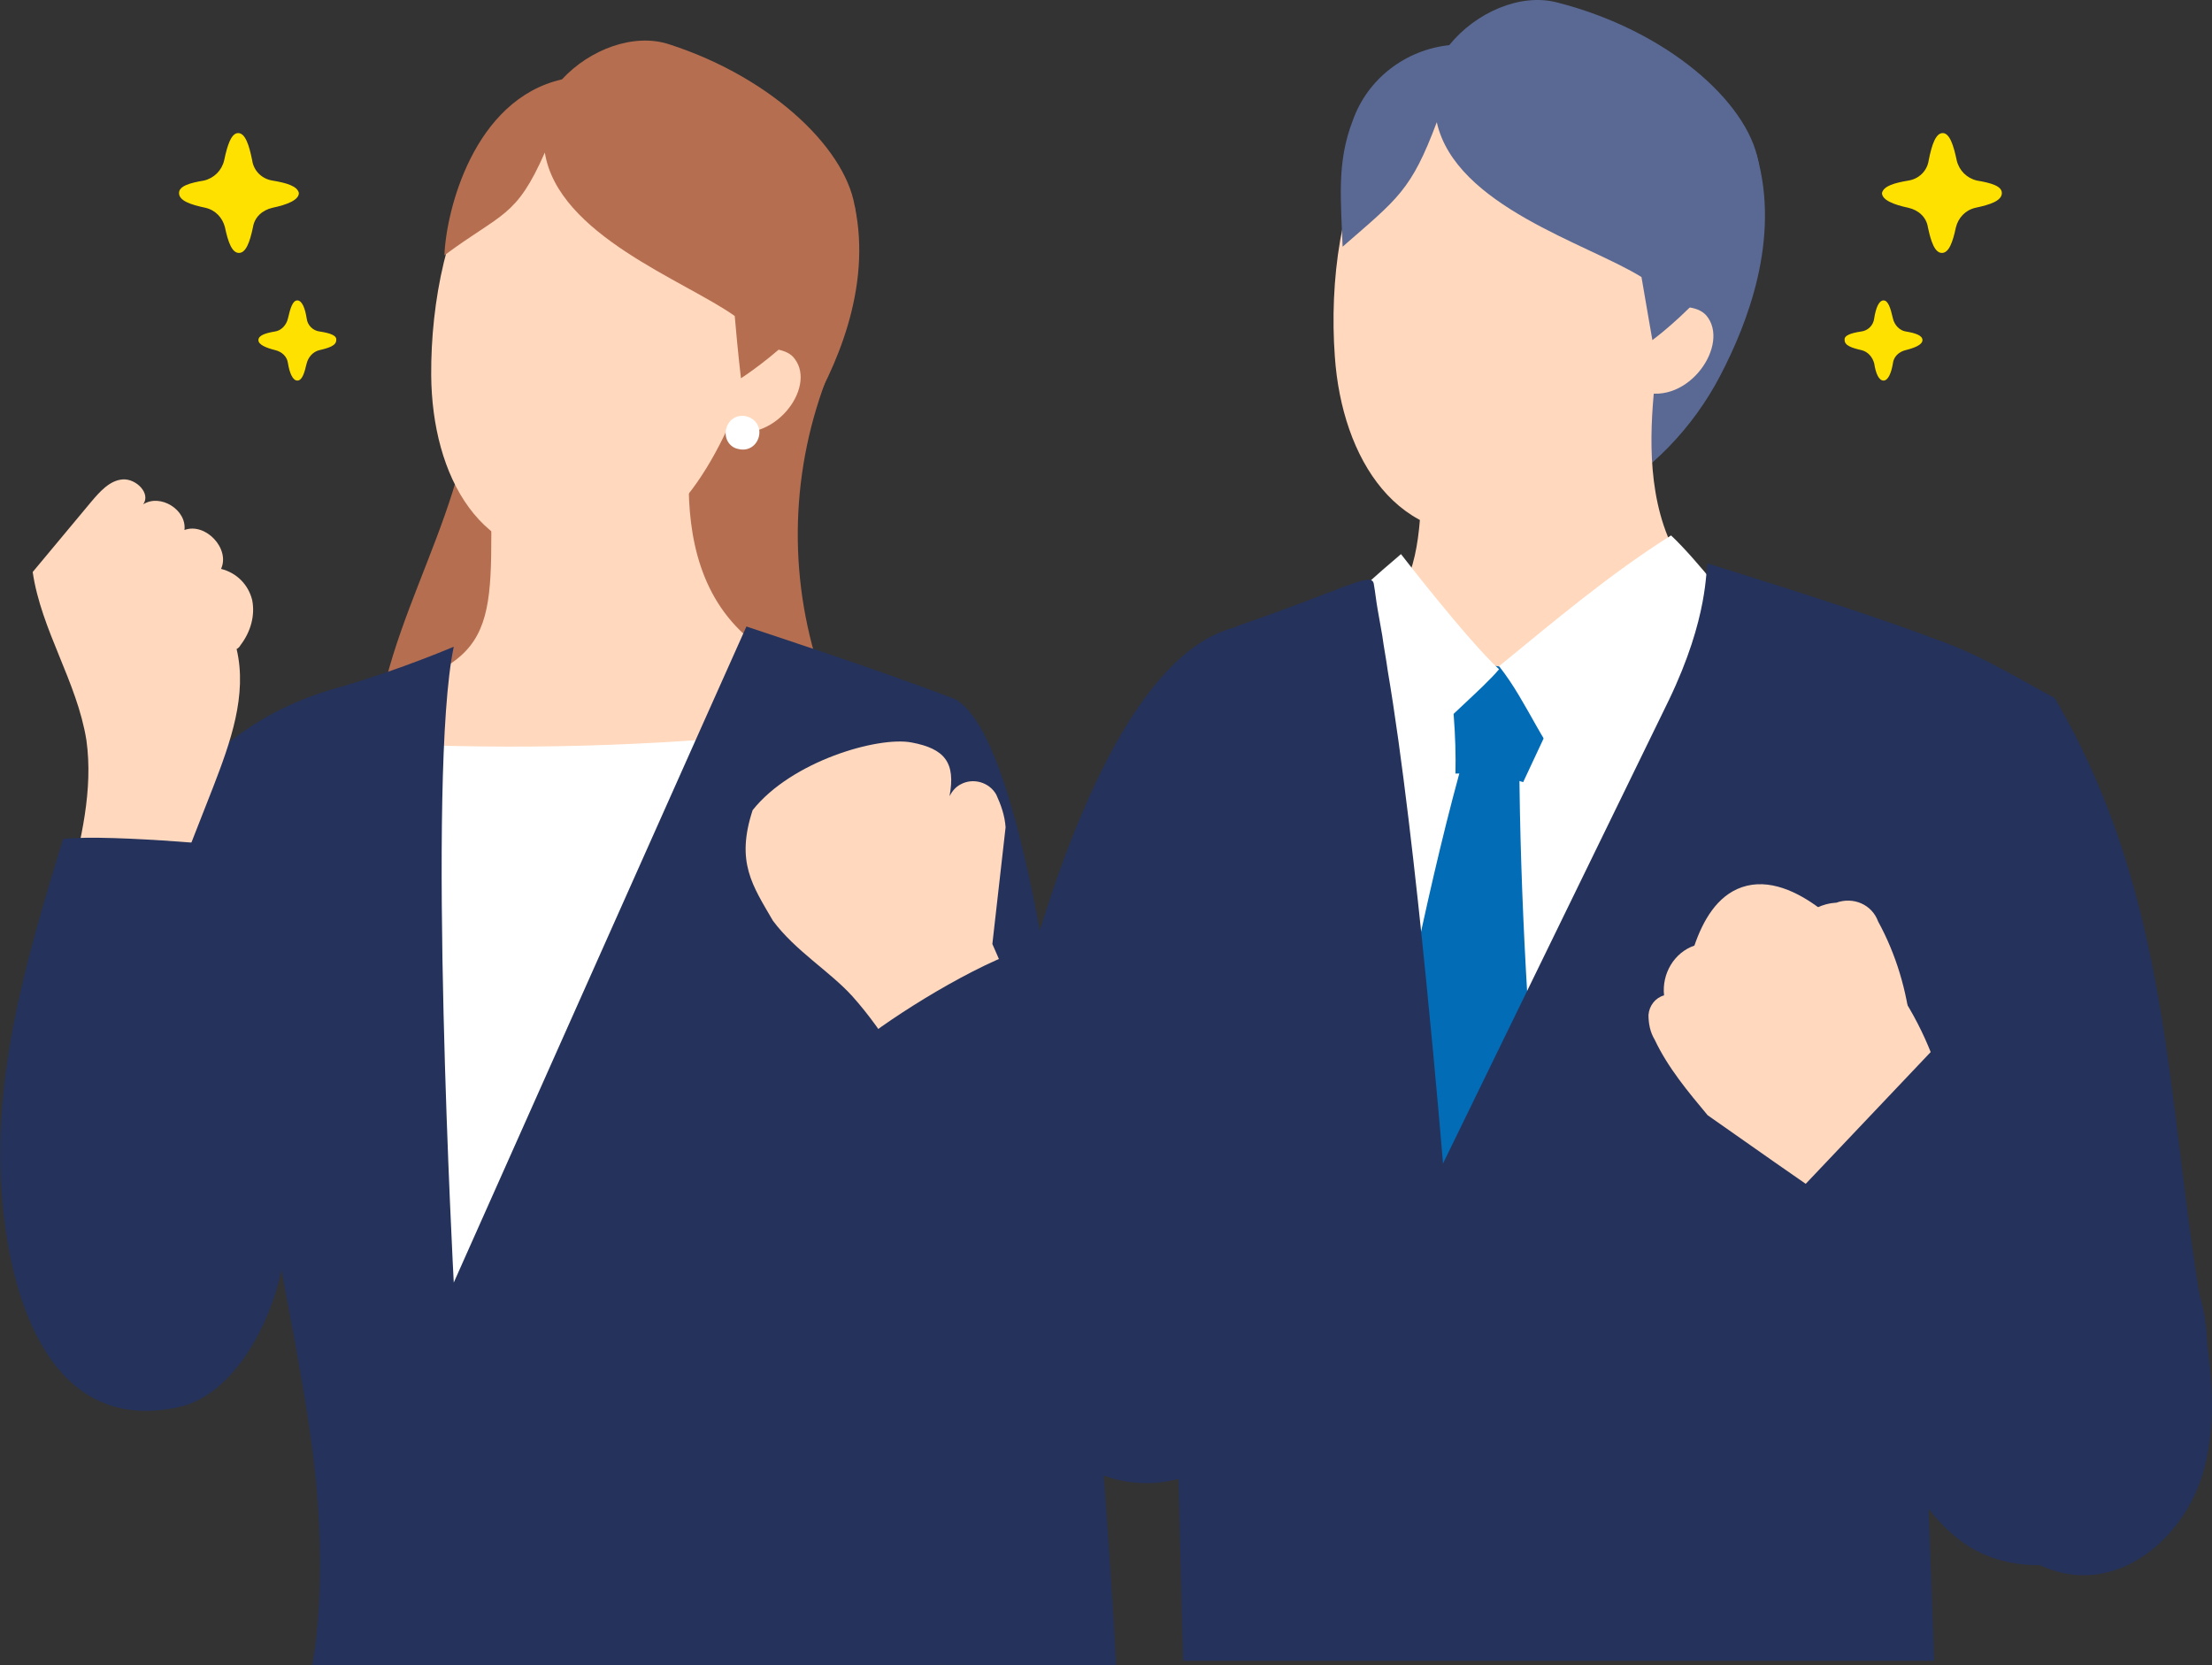
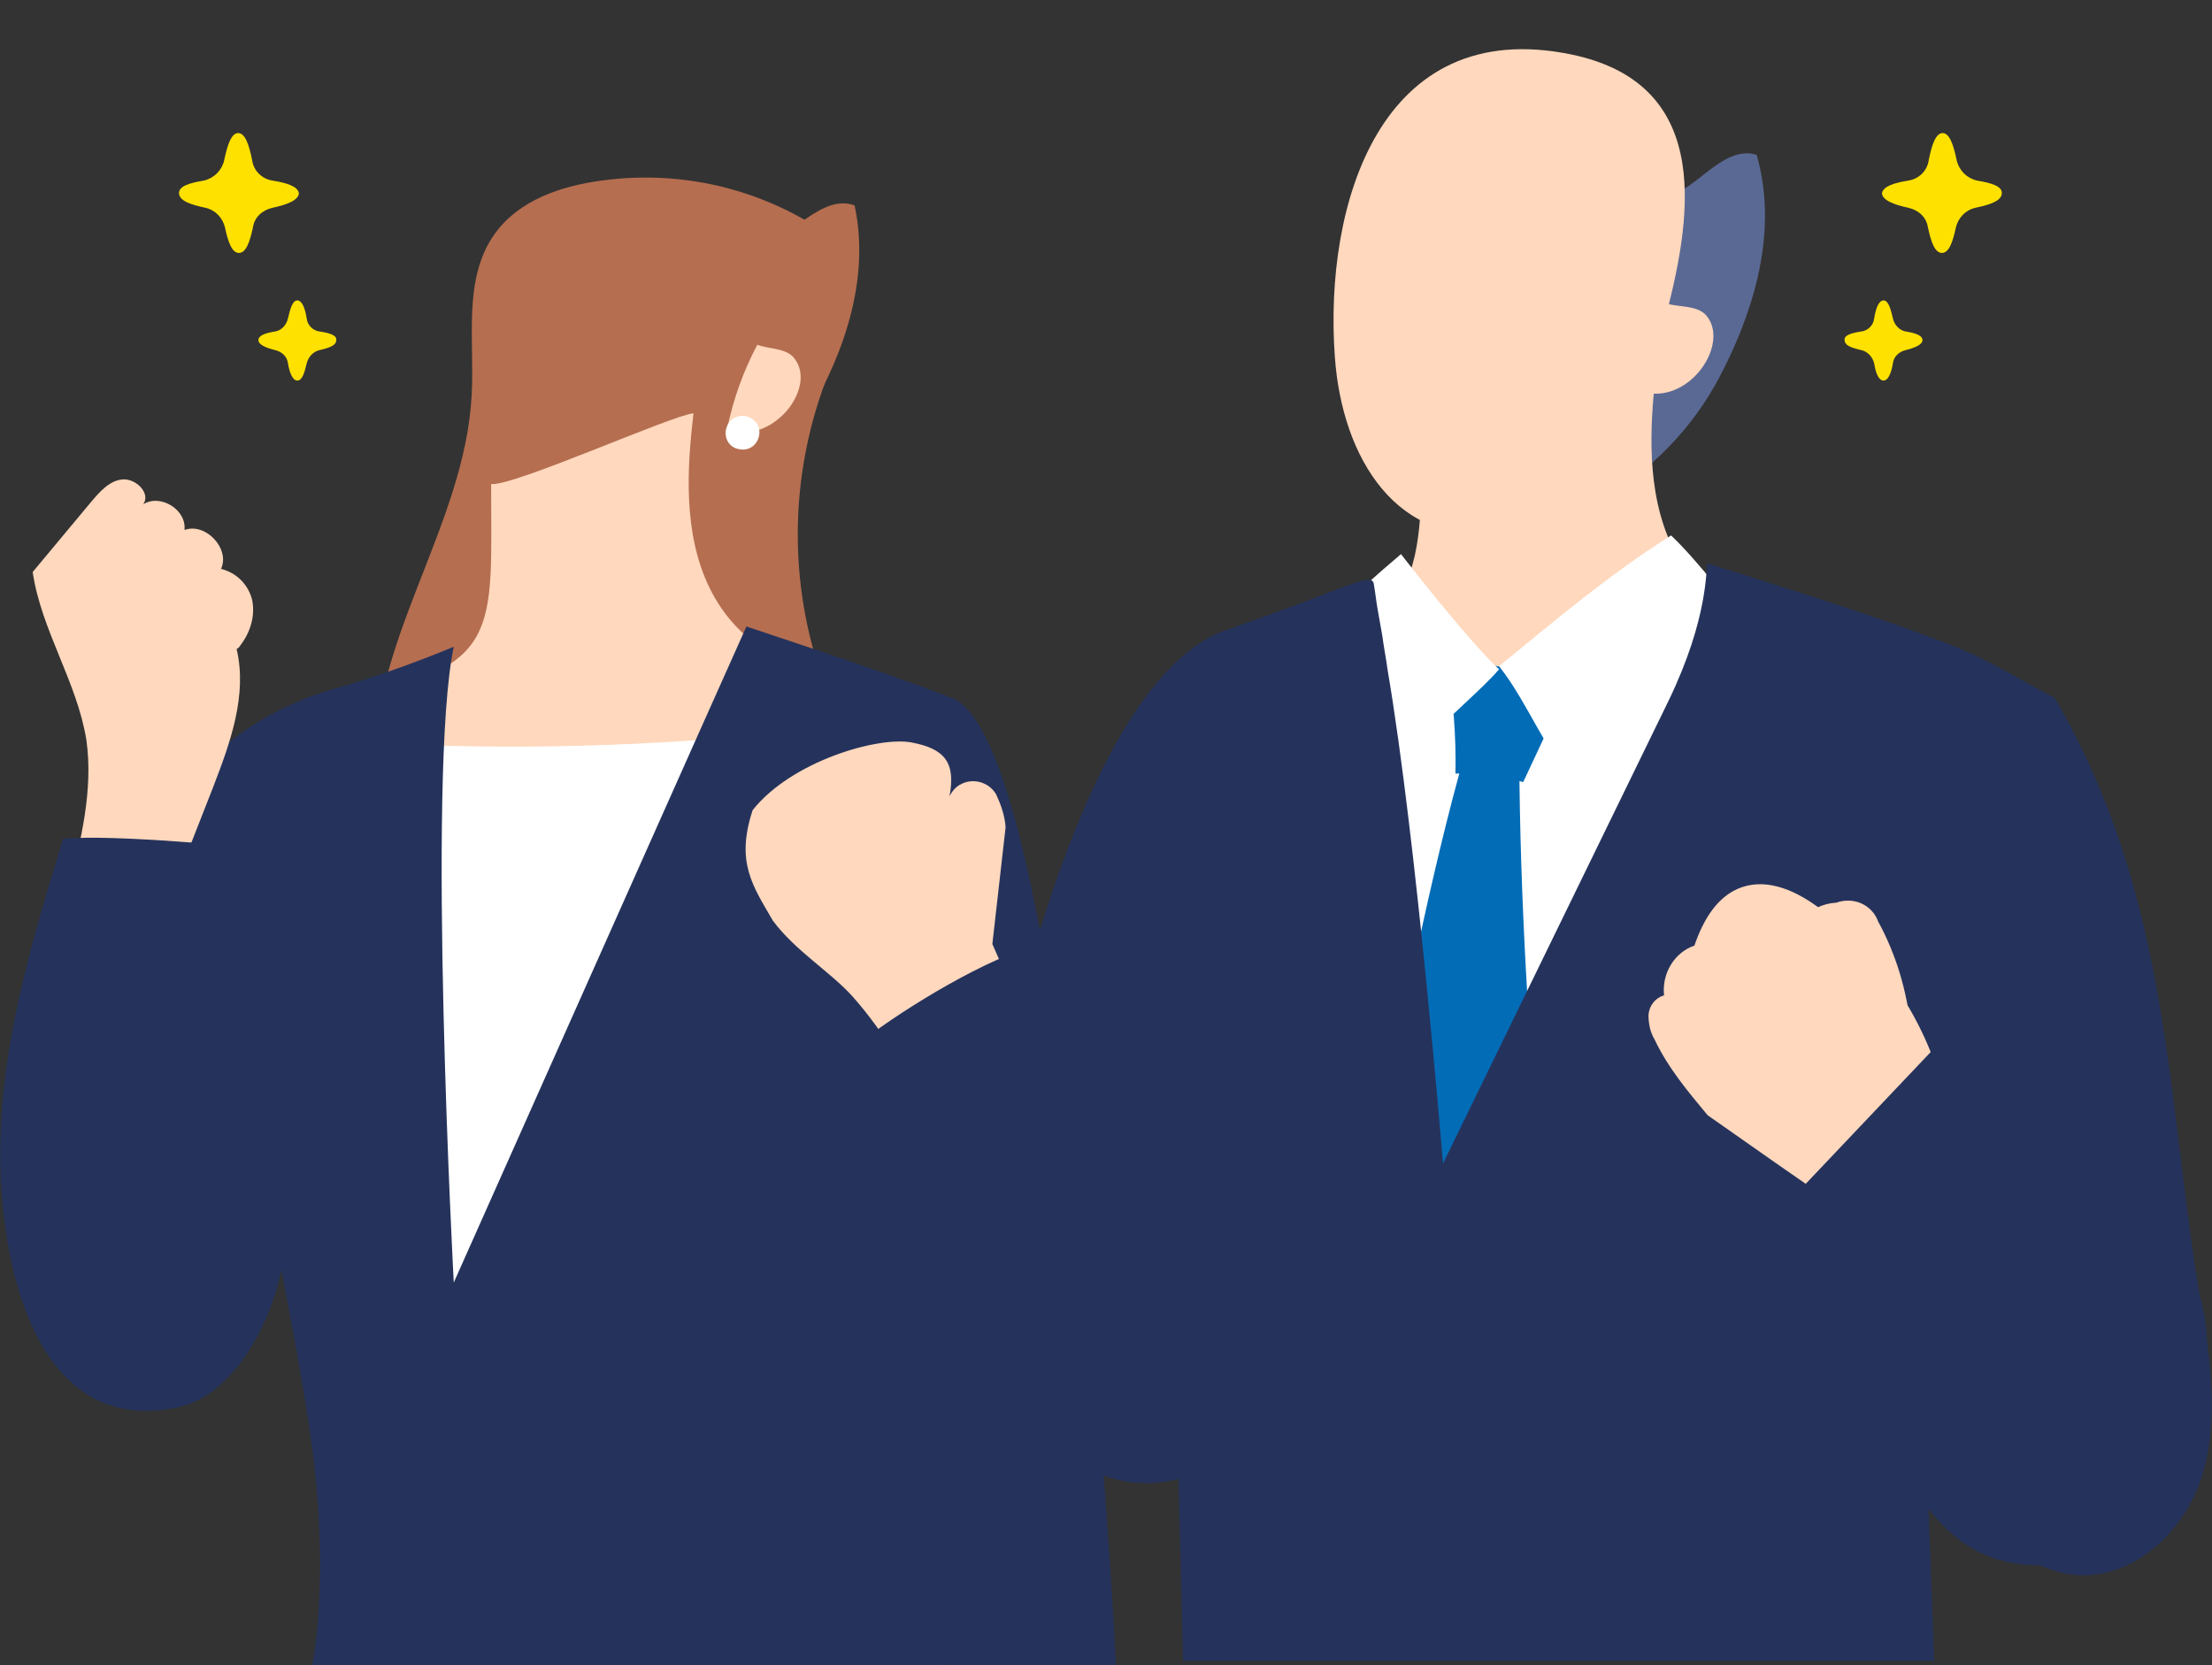
<svg xmlns="http://www.w3.org/2000/svg" version="1.1" id="レイヤー_1" x="0px" y="0px" viewBox="0 0 284.2 214" style="enable-background:new 0 0 284.2 214;" xml:space="preserve">
  <rect x="0" y="0" width="284.2" height="214" fill="#333333" stroke="none" />
  <style type="text/css">
	.st0{fill:#FFE100;}
	.st1{fill:#25335C;}
	.st2{fill:#5A6994;}
	.st3{fill:#FFD8BD;}
	.st4{fill:#FFFFFF;}
	.st5{fill:#036CB7;}
	.st6{fill:#B56E50;}
</style>
  <g id="グループ_159" transform="translate(0 -58.688)">
    <g id="グループ_163" transform="translate(0 58.689)">
      <path id="パス_409" class="st0" d="M41.1,42.6c-0.9-0.1-1.6-0.8-1.7-1.7c-0.2-1.3-0.6-2.3-1.2-2.3h0c-0.6,0-0.9,1-1.2,2.3    c-0.2,0.9-0.9,1.6-1.7,1.7c-1.2,0.2-2.1,0.5-2.1,1.1c0,0.6,1,1,2.2,1.3c0.8,0.2,1.5,0.8,1.6,1.7c0.2,1.2,0.6,2.2,1.2,2.2h0    c0.6,0,0.9-0.9,1.2-2.2c0.2-0.8,0.8-1.5,1.6-1.7c1.3-0.3,2.2-0.6,2.2-1.3C43.3,43.1,42.4,42.8,41.1,42.6" />
      <path id="パス_410" class="st0" d="M35,23.2c-1.3-0.2-2.4-1.2-2.6-2.6c-0.4-2-0.9-3.5-1.8-3.5h0c-0.9,0-1.4,1.6-1.8,3.5    c-0.3,1.3-1.3,2.3-2.6,2.6c-1.8,0.3-3.2,0.7-3.2,1.6c0,1,1.5,1.5,3.4,1.9c1.3,0.3,2.2,1.3,2.5,2.5c0.4,1.9,0.9,3.3,1.8,3.3h0    c0.9,0,1.4-1.4,1.8-3.3c0.2-1.3,1.2-2.2,2.5-2.5c1.9-0.4,3.4-1,3.4-1.9C38.2,23.9,36.8,23.5,35,23.2" />
      <path id="パス_411" class="st0" d="M239.1,42.6c0.9-0.1,1.6-0.8,1.7-1.7c0.2-1.3,0.6-2.3,1.2-2.3h0c0.6,0,0.9,1,1.2,2.3    c0.2,0.9,0.9,1.6,1.7,1.7c1.2,0.2,2.1,0.5,2.1,1.1c0,0.6-1,1-2.2,1.3c-0.8,0.2-1.5,0.8-1.6,1.7c-0.2,1.2-0.6,2.2-1.2,2.2h0    c-0.6,0-1-0.9-1.2-2.2c-0.2-0.8-0.8-1.5-1.6-1.7c-1.3-0.3-2.2-0.6-2.2-1.3C236.9,43.1,237.8,42.8,239.1,42.6" />
      <path id="パス_412" class="st0" d="M245.2,23.2c1.3-0.2,2.4-1.2,2.6-2.6c0.4-2,0.9-3.5,1.8-3.5h0c0.9,0,1.4,1.6,1.8,3.5    c0.3,1.3,1.3,2.3,2.6,2.6c1.8,0.3,3.2,0.7,3.2,1.6c0,1-1.5,1.5-3.4,1.9c-1.3,0.3-2.2,1.3-2.5,2.5c-0.4,1.9-0.9,3.3-1.8,3.3h0    c-0.9,0-1.4-1.4-1.8-3.3c-0.2-1.3-1.2-2.2-2.5-2.5c-1.9-0.4-3.4-1-3.4-1.9C242,23.9,243.4,23.5,245.2,23.2" />
      <path id="パス_413" class="st1" d="M107.8,171.4c2.6,4.1,2.6,42.5,2.6,42.5l33,0.1c0,0-5.9-116.8-20.8-124.2    c-12.3,6.8-16.2,18.7-17.3,30.9S108.9,172.2,107.8,171.4" />
      <path id="パス_414" class="st2" d="M225.7,19.9c3.1,10.8-1.2,21.7-4.7,28.4c-3.5,6.7-8.9,12.3-15.6,16    c4.1-11.3,5.9-23.2,5.4-35.2c-0.1-1.3,0-2.8,1-3.6c0.8-0.5,1.7-0.7,2.6-0.6C217.5,25,221.3,18.5,225.7,19.9" />
      <path id="パス_415" class="st3" d="M182.9,57c2.9,0.3,26.9-9.3,29.9-9.6c-1.2,11.1-3.7,34.4,26.6,36c0,24.2-20.7,42.6-41.7,42.6    c-23.8,0-40.7-15.6-40.7-42.4C184.1,83.7,182.1,73,182.9,57" />
      <path id="パス_416" class="st3" d="M201.9,7c18.7,3.9,15.3,21.7,11.9,34.5c-3.8,14.1-9.5,24.9-20.7,26.8    c-13.5,2.3-20.7-9.4-21.6-22.5C170.1,26.5,177.2,1.9,201.9,7" />
      <path id="パス_417" class="st3" d="M214.1,39c1.7,0.5,3.9,0.2,5.1,1.5c3.2,3.7-2.3,11.7-8.3,9.8C211.4,46.5,212.5,42.6,214.1,39    " />
      <path id="パス_418" class="st4" d="M224.8,81.1c-18.8,9.7-37.3,7.6-52.5-1.5c-7.3,0.5-12.4,4.4-19.7,4.9    c7.1,32.3,13.8,59.9,20.9,92.2c23.1-5.7,47.2-5.7,71-5.6c-1.5-28.5,3.6-54.3,6.2-82.7C243.5,85.2,226.7,80.1,224.8,81.1" />
      <path id="パス_419" class="st5" d="M201.7,87.5c-5.2-1.4-10.4-2.2-15.8-2.6c0.8,4.8,1.2,9.6,1.1,14.5c2.9-0.1,5.9,0.2,8.7,1.1    C197.5,96.6,199.4,92.7,201.7,87.5" />
      <path id="パス_420" class="st4" d="M170.8,79.7c2.9-3,6-5.8,9.2-8.5c0,0,8.5,11,12.6,14.8c-2.1,2.5-7.1,6.6-9.2,9.2    C177.7,87.7,177.3,86.2,170.8,79.7" />
      <path id="パス_421" class="st5" d="M188.3,96.5c-4.6,16.1-8.3,35.5-11.6,51.9c3.4,1.5,6.9,2.7,10.5,3.5    c3.6,0.8,7.4,0.7,10.9-0.5c-1.7-16.8-2.8-36.7-2.9-53.5C192.9,97.6,190.6,97.1,188.3,96.5" />
      <path id="パス_422" class="st4" d="M214.7,68.8c-7.8,4.9-15,11-22.1,16.8c3.8,4.8,5.8,10.9,9.7,14.5c5.2-6.2,16.4-14.5,23.6-18    C223,78.4,218.1,72,214.7,68.8" />
      <path id="パス_423" class="st1" d="M219.4,72.4c-0.3,0.7,0.2,6.8-5,17.6l-29,59.5c0,0-3.4-41.6-7.1-63.3l0,0    c-0.2-1.5-0.5-3-0.7-4.5c-0.2-1.1-0.4-2.3-0.6-3.4c-0.2-1.1-0.3-2.2-0.5-3.3c-0.3-1.6-3.7,0.7-17.7,5.5c-2.7,12.7-6.1,52.6-8,65.5    c-0.5,3.2,1.2,67.4,1.2,67.4h96.5l-1.1-30.2c0,0,0.4-68.9,0.4-101.4C237.4,77.9,219.6,72.5,219.4,72.4" />
-       <path id="パス_424" class="st2" d="M186.2,5.8c3.4-4.2,9.1-6.7,13.8-5.5c14.2,3.6,24.5,12.8,25.9,20.4c2.1,11.5-13.6,23-13.6,23    s-0.6-3.4-1.4-8.1c-6.9-4.3-23.9-9.1-26.3-19.9c-3.3,8.8-5,9.8-12.1,16c-0.2-5.9-0.8-10.8,1.3-16.2    C175.7,10.1,180.6,6.4,186.2,5.8" />
      <path id="パス_425" class="st1" d="M152.7,173c-23.4-9.1-27.4-17.8-27.4-17.8s10.6-68.9,33.4-74.6c5.7,1.5,0.9,29-1.2,34.9    C152.8,128.7,155.3,162.6,152.7,173" />
      <path id="パス_426" class="st6" d="M107.7,31.1c0.4,4.9-0.1,9.8-1.6,14.6c-0.1,1.1-0.1,2.2,0,3.2c-4.7,12.5-4.8,26.2-0.3,38.7    c2.3,6.3,5.7,12.2,7.1,18.8c1.6,7.3,0.4,14.9-3.4,21.3c-3.9,6.4-10.5,10.6-18,11.5c-7.4,0.7-14.8-2.3-21.1-6.3    c-11.7-7.4-21.5-19.4-22.2-33.3c-0.9-16.9,11.5-31.9,12.4-48.8c0.4-7.1-1.2-15,3-20.8c3.1-4.3,8.5-6.1,13.7-6.8    C88.2,21.7,99.1,24.6,107.7,31.1" />
      <path id="パス_427" class="st6" d="M109.8,26.4c2.3,10.7-2.5,21.1-6.3,27.4c-3.8,6.4-9.4,11.4-16.1,14.6    c4.6-10.7,7.2-22.2,7.5-33.9c0-1.3,0.1-2.7,1.2-3.4c0.8-0.4,1.7-0.5,2.6-0.4C101.5,30.8,105.6,24.8,109.8,26.4" />
      <path id="パス_428" class="st3" d="M63.1,62.2c2.9,0.3,23.1-8.8,26-9.1c-1.2,10.8-3.6,33.6,25.9,35.1    c0,23.6-20.2,41.6-40.6,41.6c-23.2,0-30-13.9-30-40C64.6,85.7,63.1,81.2,63.1,62.2" />
      <path id="パス_429" class="st4" d="M48.7,95.5c17.5,0.9,35,0.4,52.4-1.4c-10.6,33.9-25.1,66.4-43.3,96.9    C47.4,161.9,44.8,130,48.7,95.5" />
-       <path id="パス_430" class="st3" d="M87.4,12.3c17.9,4.9,13.6,22.1,9.4,34.4C92.2,60.1,86,70.3,75,71.5    c-13.3,1.4-19.5-10.4-19.6-23.3C55.3,29.3,63.7,5.8,87.4,12.3" />
      <path id="パス_431" class="st3" d="M97.3,44.3c1.6,0.6,3.8,0.4,4.8,1.8c2.9,3.8-2.9,11.2-8.7,9.1C94.2,51.3,95.5,47.7,97.3,44.3    " />
      <path id="パス_432" class="st1" d="M95.9,80.5c-0.3,0.6-37.6,84.3-37.6,84.3s-3.5-65.1,0-81.7c0,0-6.8,2.9-14,5    c-2.6,12.4-7,27.5-11.5,48.9c-1.4,6.5,5,31.5,7.3,49s0,28,0,28h80.6l-9.6-31.2c0,0,11.5-61.3,11.5-93    C112.5,85.9,96.1,80.6,95.9,80.5" />
-       <path id="パス_433" class="st6" d="M72.2,10.2c3.6-3.9,9.3-6,13.8-4.5c13.6,4.4,23.1,13.9,23.9,21.4    c1.4,11.3-14.7,21.5-14.7,21.5s-0.4-3.3-0.8-8c-6.5-4.6-22.7-10.4-24.4-21c-3.7,8.4-5.5,7.7-12.9,13.2    C57.3,27.2,60.8,12.8,72.2,10.2" />
      <path id="パス_434" class="st1" d="M44.4,88.1c5.3,2.2-0.5,34.9-2.4,40.8c-3.6,11-11.1,36.4-22,44.7    C15,177.3-3.6,100.3,44.4,88.1" />
      <path id="パス_435" class="st3" d="M8.8,114.3c1.6-6.3,3.2-12.8,2.3-19.2C9.9,87.6,5.3,81,4.2,73.5l7.5-9    c1.1-1.3,2.4-2.8,4.1-2.9s3.6,1.8,2.6,3.2c2.2-1.4,5.6,0.7,5.3,3.3c2.7-1,5.9,2.4,4.7,5c2,0.5,3.5,2,4,4c0.4,2-0.2,4.1-1.5,5.8    c-0.1,0.2-0.3,0.4-0.5,0.5c1.4,5.9-0.8,12-3,17.7l-2.9,7.4c0,0.3,0,0.6,0,0.9c0.8,3.3,0.1,7.4-0.6,10.8    C24.4,120,12.4,119.5,8.8,114.3" />
      <path id="パス_436" class="st1" d="M32.9,109c0,0-18.4-1.9-24.8-1.2c-4.9,16-9.6,31.9-7.6,48.5C2,169.2,7.6,184.2,23,180.8    c6.7-1.5,11.2-9.8,12.8-16.1C41,143.9,32.9,109,32.9,109" />
      <path id="パス_437" class="st3" d="M132,131.6l-4.5-10.3l1.7-15c-0.1-1.5-0.6-2.9-1.2-4.2c-0.9-1.6-3-2.2-4.6-1.3    c-0.6,0.3-1.1,0.9-1.4,1.5c0.8-4.3-0.6-6.1-4.9-6.9s-15.4,2.4-20.4,8.7c-2.2,6.7,0,9.7,2.6,14.2c2.9,3.9,7.3,6.5,10.2,9.7    c4.3,4.8,7.2,10.3,11.4,16.9C123.9,140.6,128.3,137,132,131.6" />
      <path id="パス_438" class="st1" d="M133.5,121.4c-6.4,1.5-17.2,8.1-22.4,12.1c4.2,16.6,8.5,33.1,19,46.6c3.1,4,6.9,7.7,11.7,9.5    s10.9,1.2,14.8-2.4c5.1-4.8,4.6-12.8,2.7-19.2C154,151.4,143.5,140.5,133.5,121.4" />
      <path id="パス_439" class="st4" d="M93.3,55.1c0.3-1.2,1.4-1.9,2.6-1.6c1.2,0.3,1.9,1.4,1.6,2.6c-0.3,1.2-1.4,1.9-2.6,1.6    c0,0,0,0,0,0C93.7,57.5,93,56.3,93.3,55.1" />
      <path id="パス_440" class="st1" d="M247.1,81.6c6.4,2,10.8,4.8,16.9,8.1c15,25.7,14.3,51.5,18.8,77.9c1.2,7.2,2.3,14.8,0.2,21.8    s-8.4,13.3-15.8,13c-5-0.2-9.6-3.5-12.5-7.6s-4.5-9-5.8-13.9C239.8,148.6,239.2,114.4,247.1,81.6" />
      <path id="パス_441" class="st3" d="M250.8,145.9c-1.4-11.6-7.5-22.1-16.9-29.1c-2.9-2.2-6.6-4-10.1-2.8c-3.2,1.1-5,4.3-6.1,7.5    c-2.6,0.9-4.2,3.6-3.9,6.4c-1.1,0.3-1.9,1.3-2,2.5c0,1.1,0.2,2.2,0.8,3.2c1.7,3.6,4.3,6.7,6.8,9.7c5.7,4,11.5,8.1,17.1,11.9    C240.7,151.1,245.5,148,250.8,145.9" />
      <path id="パス_442" class="st3" d="M245.5,132.1c-0.5-4.8-1.9-9.5-4.2-13.7c-0.8-2.2-3.2-3.2-5.4-2.4c0,0-0.1,0-0.1,0    c-1.6,0.1-3.2,0.9-4.3,2c-0.8,1.2-1.1,2.7-0.8,4.2c0.4,3.3,2.3,6.3,5,8.3C238.6,132.4,242.2,133,245.5,132.1" />
      <path id="パス_443" class="st1" d="M250.6,132.5l-23.8,25.1l15.8,28.2c2.8,4.9,5.7,10,10.5,13c7,4.2,16.6,2.4,22.5-3.2    s8.8-17.3,7.8-25.4s-5.7-12.6-10.9-18.9S261.1,139.6,250.6,132.5" />
    </g>
  </g>
</svg>